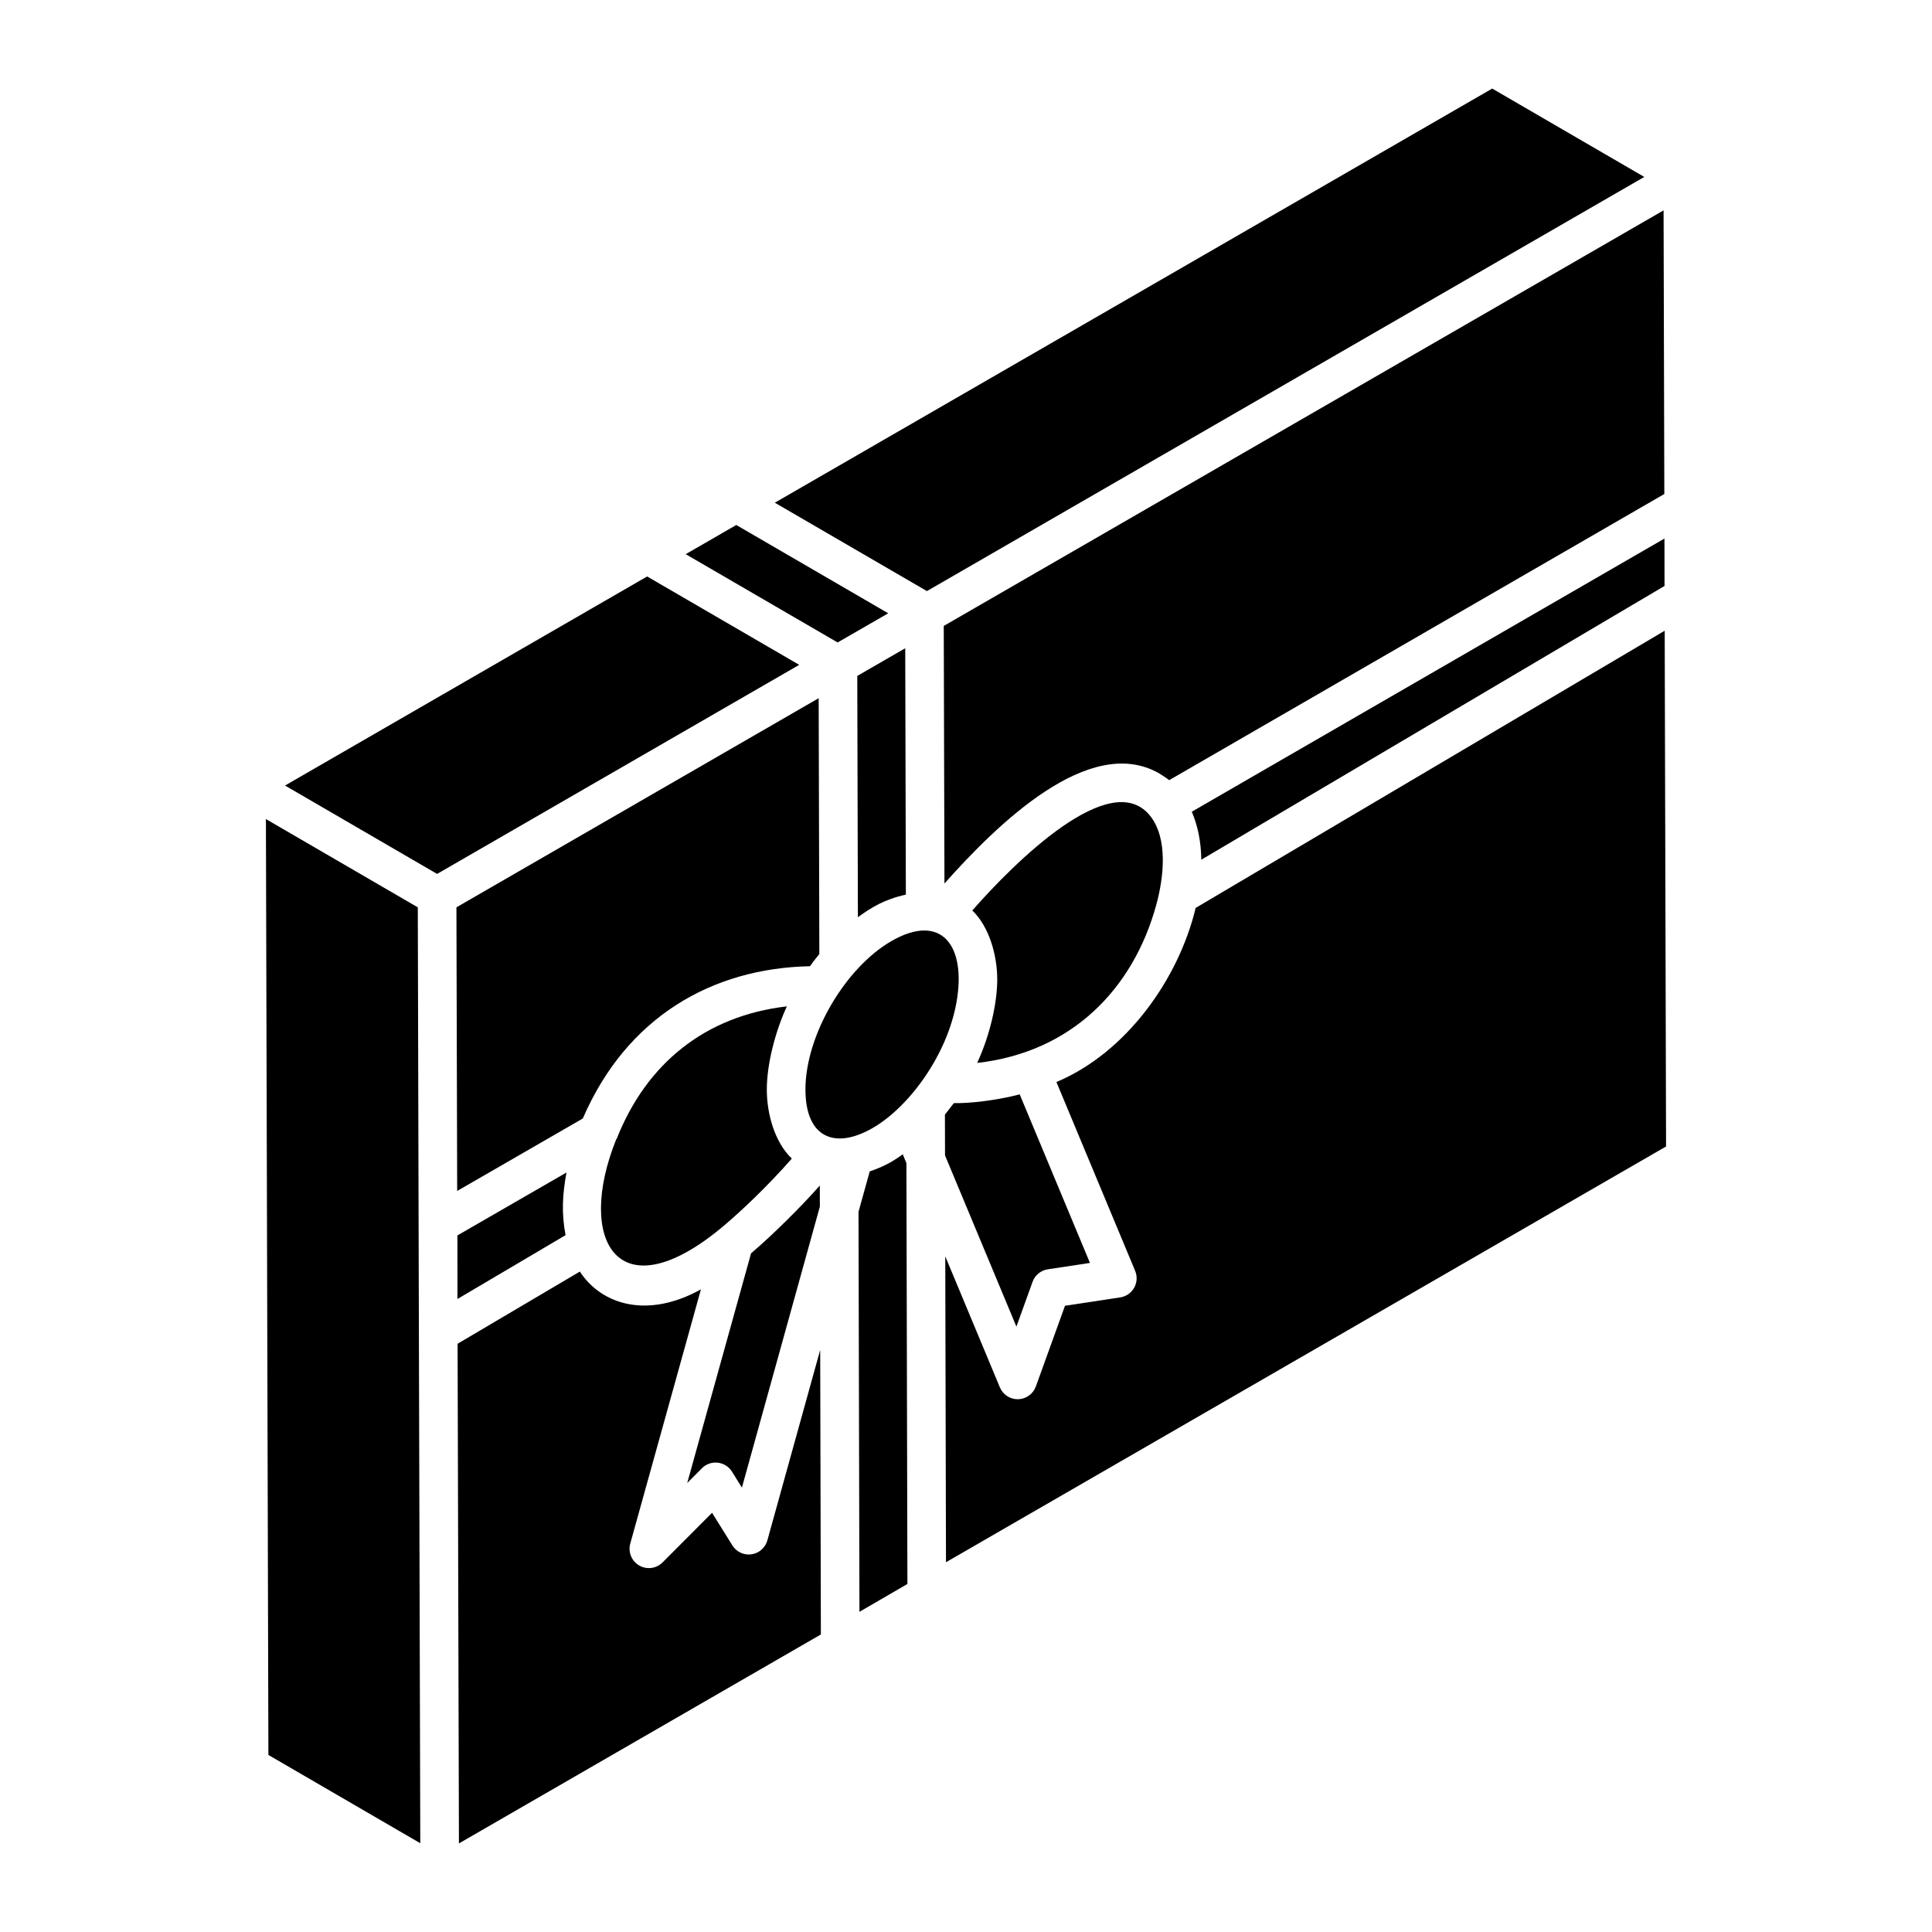
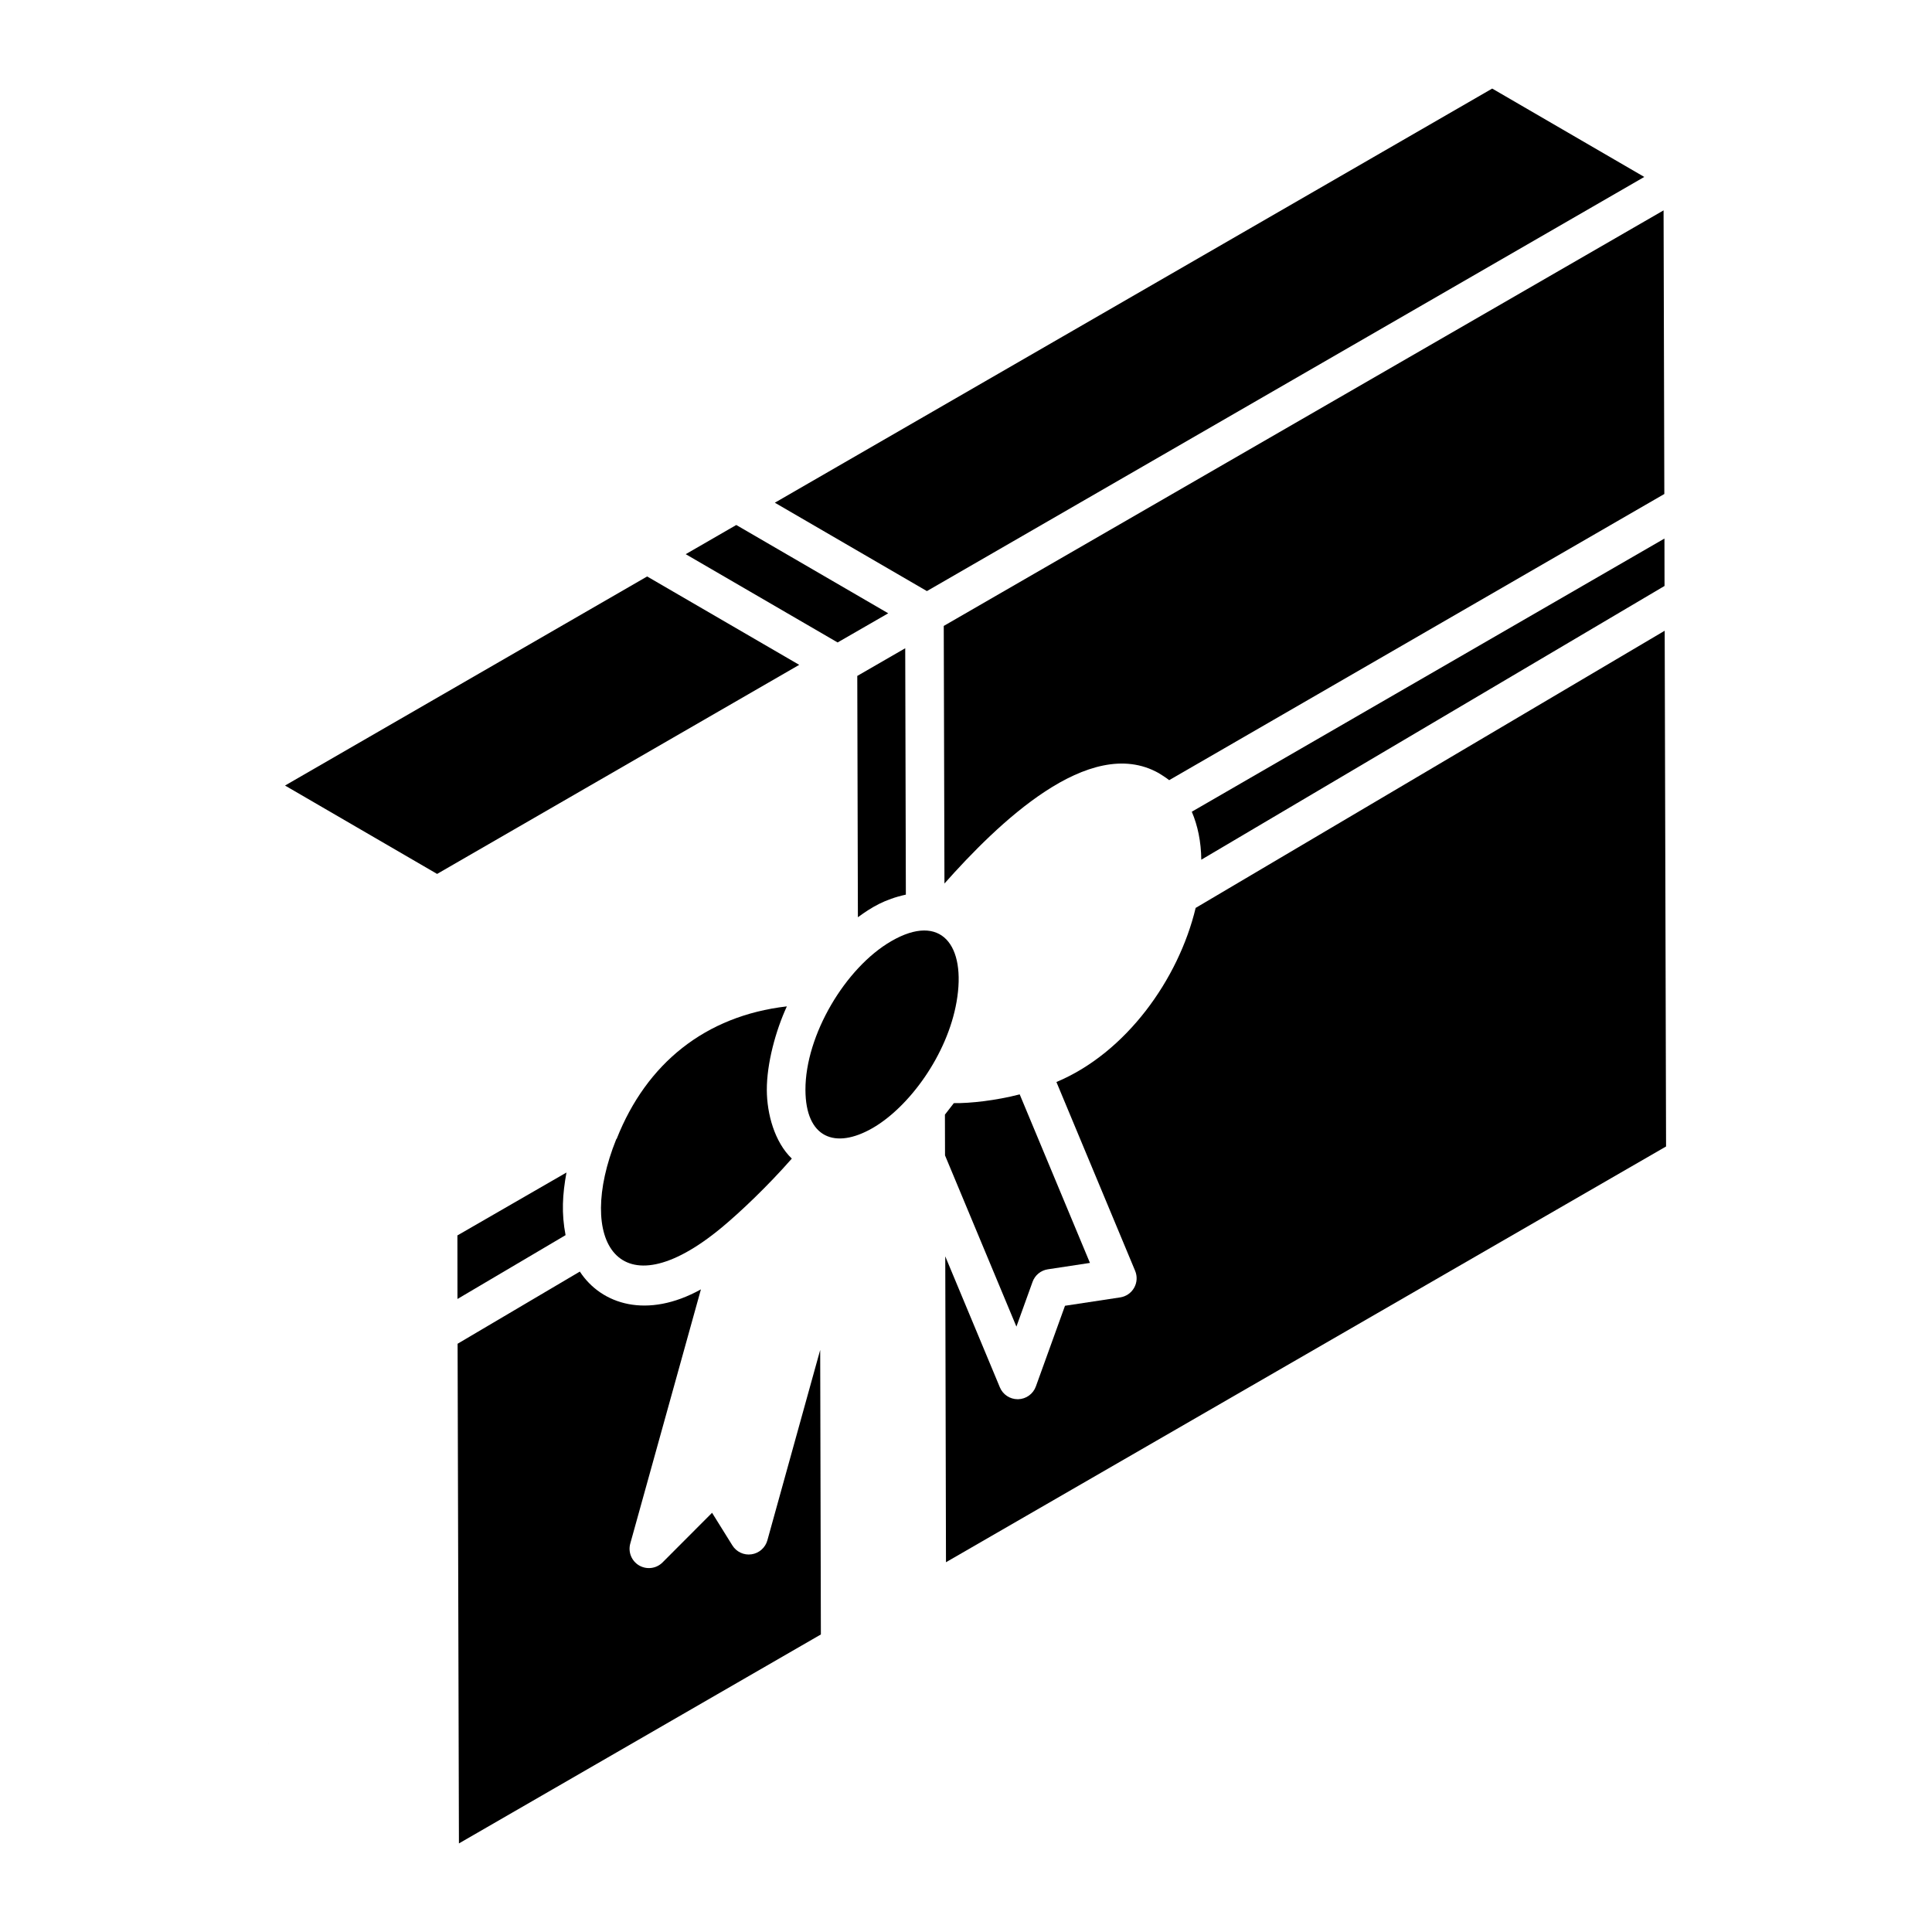
<svg xmlns="http://www.w3.org/2000/svg" fill="#000000" width="800px" height="800px" version="1.1" viewBox="144 144 512 512">
  <g>
    <path d="m579.75 190.89-40.301-23.418-190.11 109.75 40.301 23.422z" />
    <path d="m394.29 378.14c14.008-15.762 38.34-39.609 56.762-29.27 0.426 0.262 1.984 1.215 2.793 1.883l131.22-75.84-0.199-75.164c-62.809 36.262-147.86 85.367-190.76 110.13z" />
    <path d="m462.36 371.83 122.76-72.547c0 1.031-0.023-11.531-0.023-12.562l-125.26 72.391c1.562 3.648 2.461 7.894 2.519 12.719z" />
-     <path d="m450.42 383.81c2.023-7.394 3.133-17.594-1.602-23.582-10.445-13.152-36.09 12.461-47.148 25.055 4.531 4.344 6.59 11.945 6.609 18.199 0.016 6.082-1.82 14.641-5.316 22.203 25.074-2.82 41.367-19.652 47.457-41.875z" />
    <path d="m371.35 387.08c3.621-2.648 7.039-4.738 12.711-5.992l-0.168-65.297-12.707 7.336z" />
    <path d="m379.39 306.53-40.27-23.402-13.398 7.734 40.254 23.395z" />
    <path d="m294.12 454.73-28.902 16.672c0-1.07 0.016 15.809 0.016 16.84l28.648-16.914c-1.117-5.793-0.824-10.77 0.238-16.598z" />
-     <path d="m383.24 449.91c-1.938 1.336-3.981 2.883-8.754 4.531l-2.973 10.707 0.25 106 12.711-7.379-0.266-111.54z" />
    <path d="m397.5 409.5c2.621-15.008-4.078-23.723-17.281-16.094-12.168 7.023-22.805 24.914-22.77 39.418 0.039 12.73 7.828 15.867 17.82 10.113 9.668-5.594 19.773-19.348 22.23-33.438z" />
    <path d="m417.64 483.7c0.637-1.766 2.188-3.039 4.047-3.32l11.16-1.695-18.617-44.664c-6.258 1.621-13.113 2.391-17.453 2.32-0.16 0.227-2.012 2.609-2.363 3.047l0.027 10.805 18.918 45.375z" />
    <path d="m347.36 552.21c-0.543 1.953-2.195 3.41-4.203 3.699-2.019 0.297-4-0.641-5.074-2.363l-5.379-8.641-13.121 13.152c-1.641 1.648-4.18 1.977-6.203 0.809-2.008-1.176-2.973-3.555-2.356-5.793l18.727-67.375c-14.219 7.887-26.359 4.047-32.086-4.715l-32.398 19.125c0.086 31.578 0.27 100.59 0.355 132.42l95.918-55.379-0.18-75.402z" />
    <path d="m585.16 311.15-124.3 73.457c-4.531 18.926-18.453 38.422-36.898 46.137l20.863 50.047c0.605 1.453 0.512 3.109-0.266 4.481-0.77 1.375-2.133 2.312-3.695 2.551l-14.629 2.219-7.723 21.387c-0.715 1.984-2.578 3.324-4.688 3.379h-0.125c-2.062 0-3.93-1.238-4.723-3.148l-14.473-34.719 0.191 81.066 190.83-110.18z" />
    <path d="m215.12 605.83v-0.105c0 0.199 0 0.43 0.004 0.68v-0.477c-0.004-0.031-0.004-0.07-0.004-0.098z" />
    <path d="m315.5 296.77-95.965 55.406c-1.035-0.602 38.695 22.488 40.301 23.422l95.965-55.406z" />
-     <path d="m214.47 361.06c0.477 178.44 0.613 230.86 0.648 244.1v-0.07 0.742 0.098c0 0.367 0.004 0.883 0.004 1.543v-0.125 0.238c0 0.363 0 0.77 0.004 1.227v0.262 0.004l40.254 23.395c-0.367-138.48-0.496-176.08-0.66-248.02zm0.656 246.9v0.41-0.41z" />
-     <path d="m358.65 400.06c0.77-1.09 1.594-2.164 2.484-3.231l-0.176-67.801-96 55.426 0.199 75.164 33.297-19.211c11.594-26.836 34.195-39.828 60.195-40.348z" />
    <path d="m352.53 410.7c-21.637 2.504-37.207 15.148-45.086 35.066-0.027 0.07-0.109 0.094-0.141 0.164-10.762 26.781 0.461 46.172 27.961 23.375 4.852-4.023 12.191-10.98 18.578-18.266-4.555-4.356-6.609-11.84-6.625-18.184-0.023-7.051 2.367-15.785 5.312-22.156z" />
-     <path d="m326.12 537.01 3.898-3.91c2.32-2.332 6.223-1.891 7.969 0.91l2.629 4.223 20.656-74.469-0.012-5.586c-4.516 5.137-12.207 12.859-18.219 17.965z" />
  </g>
</svg>